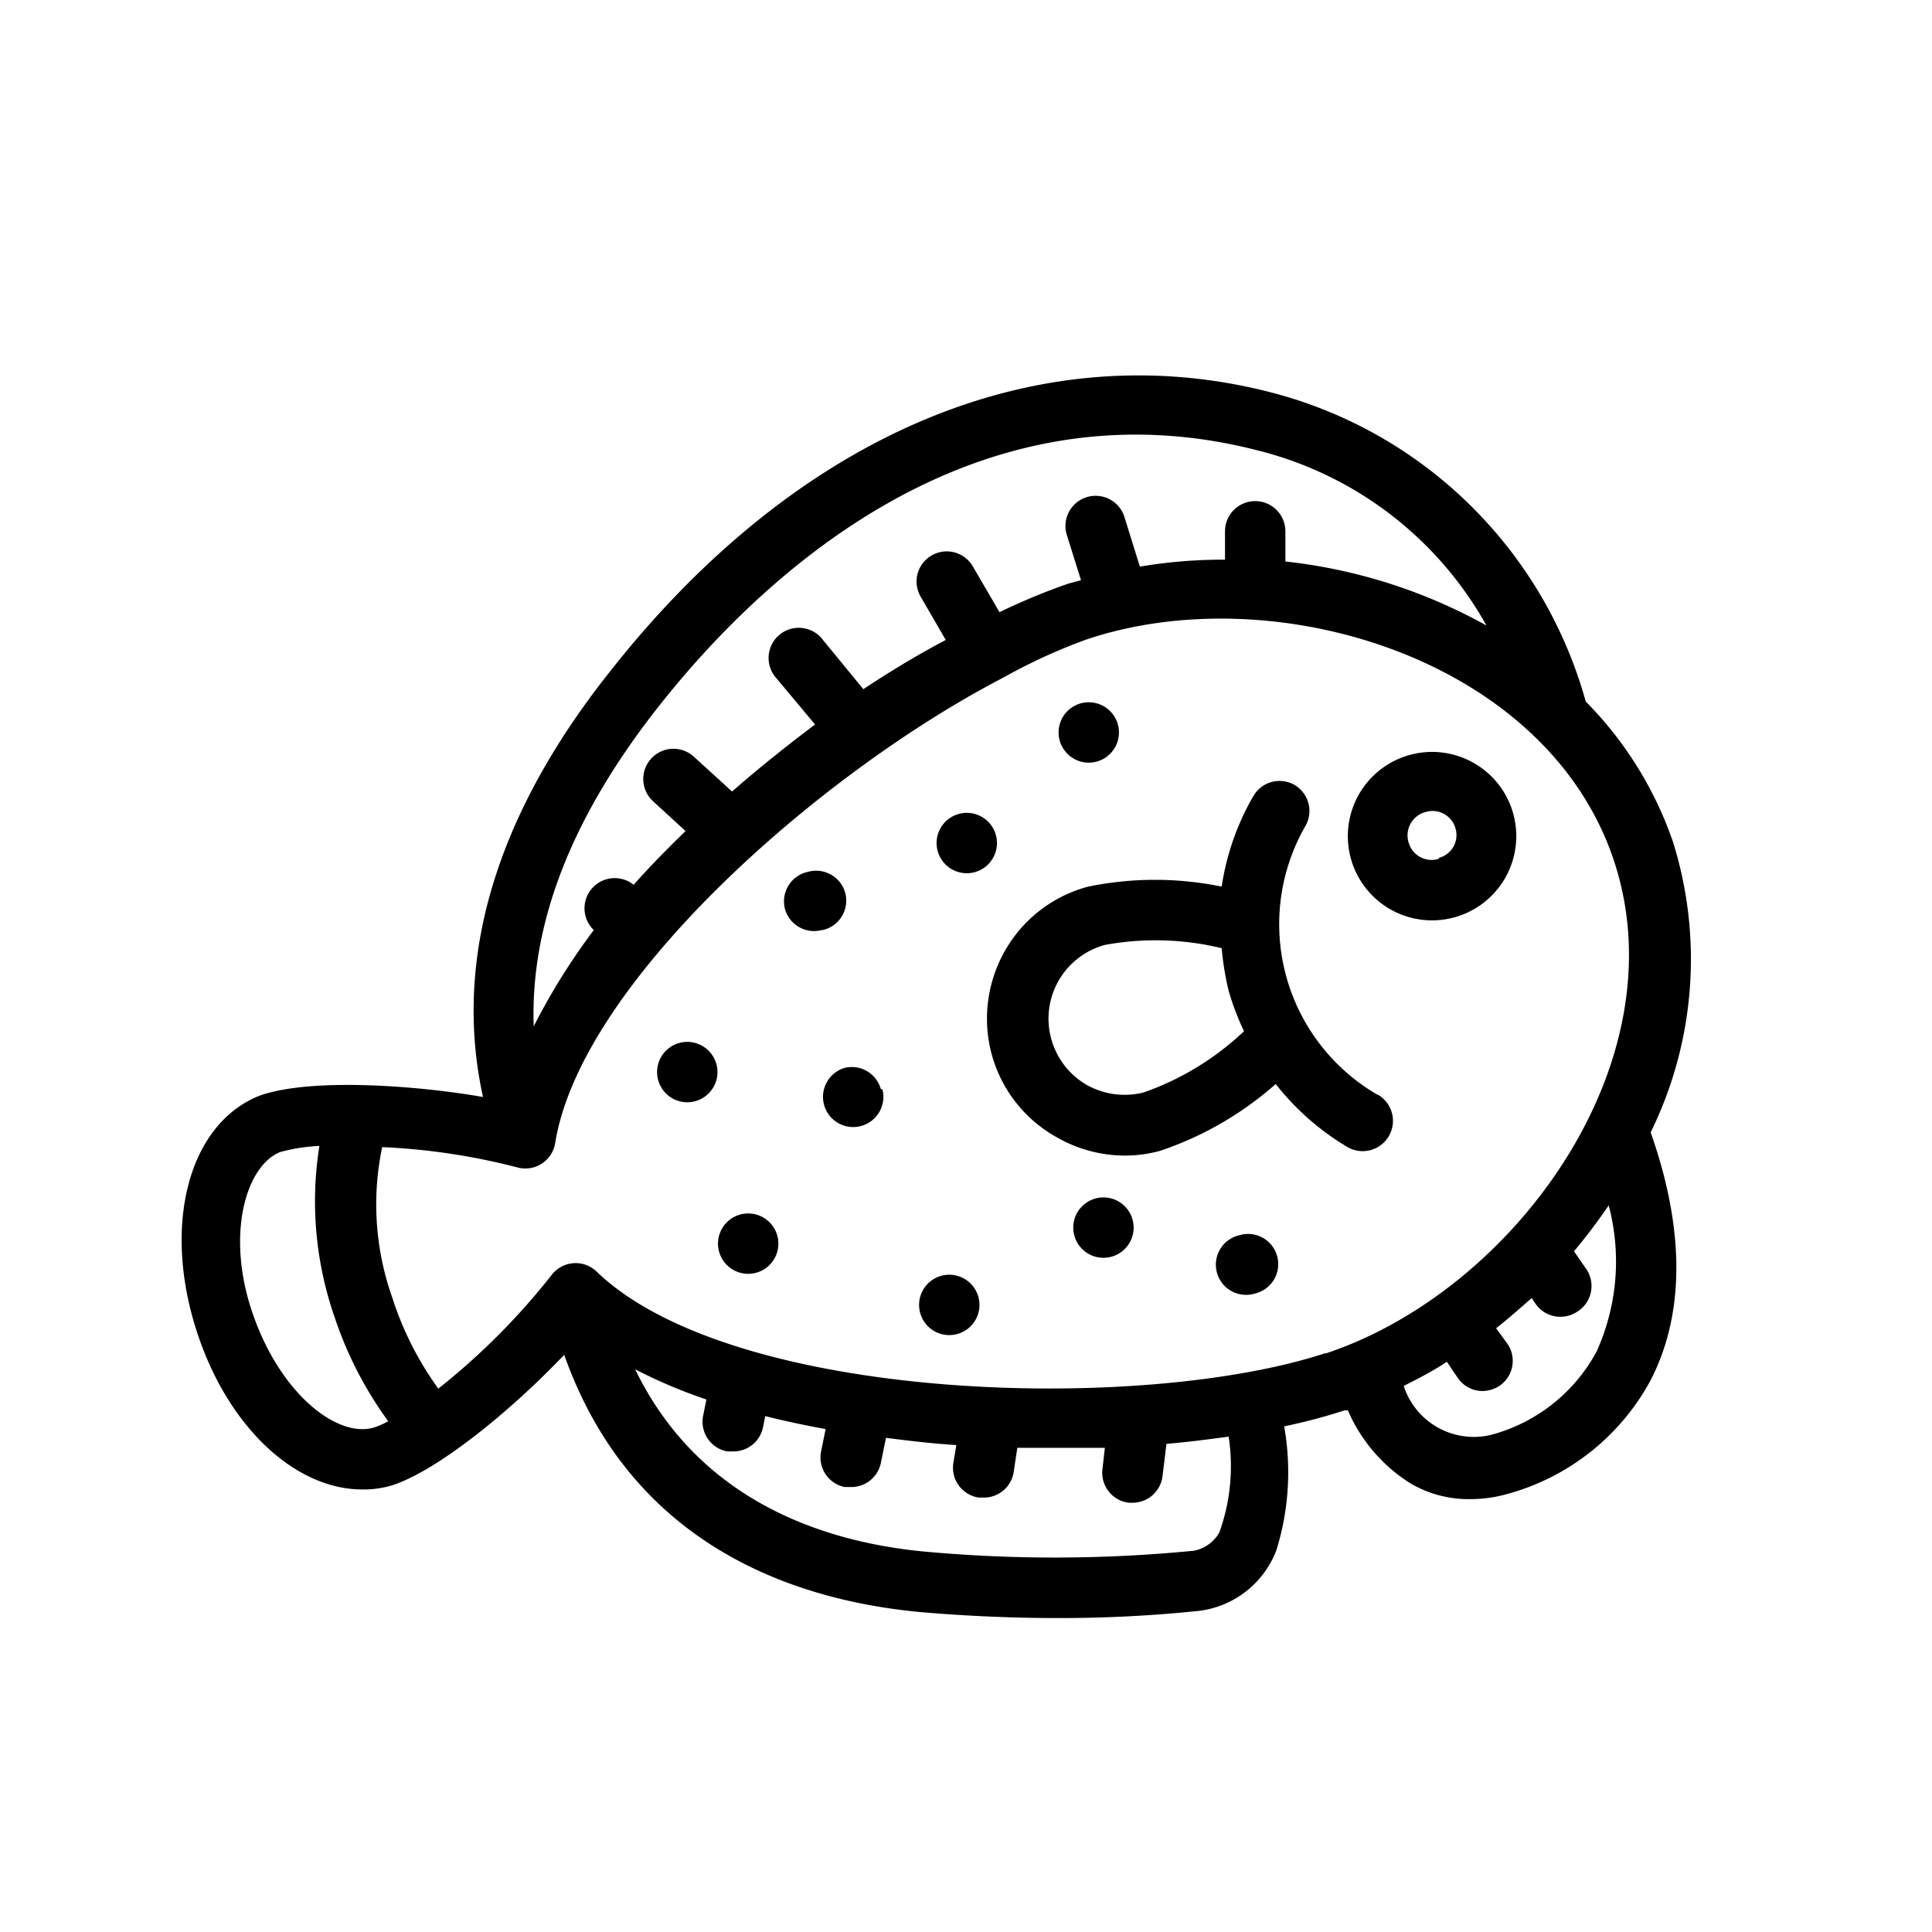
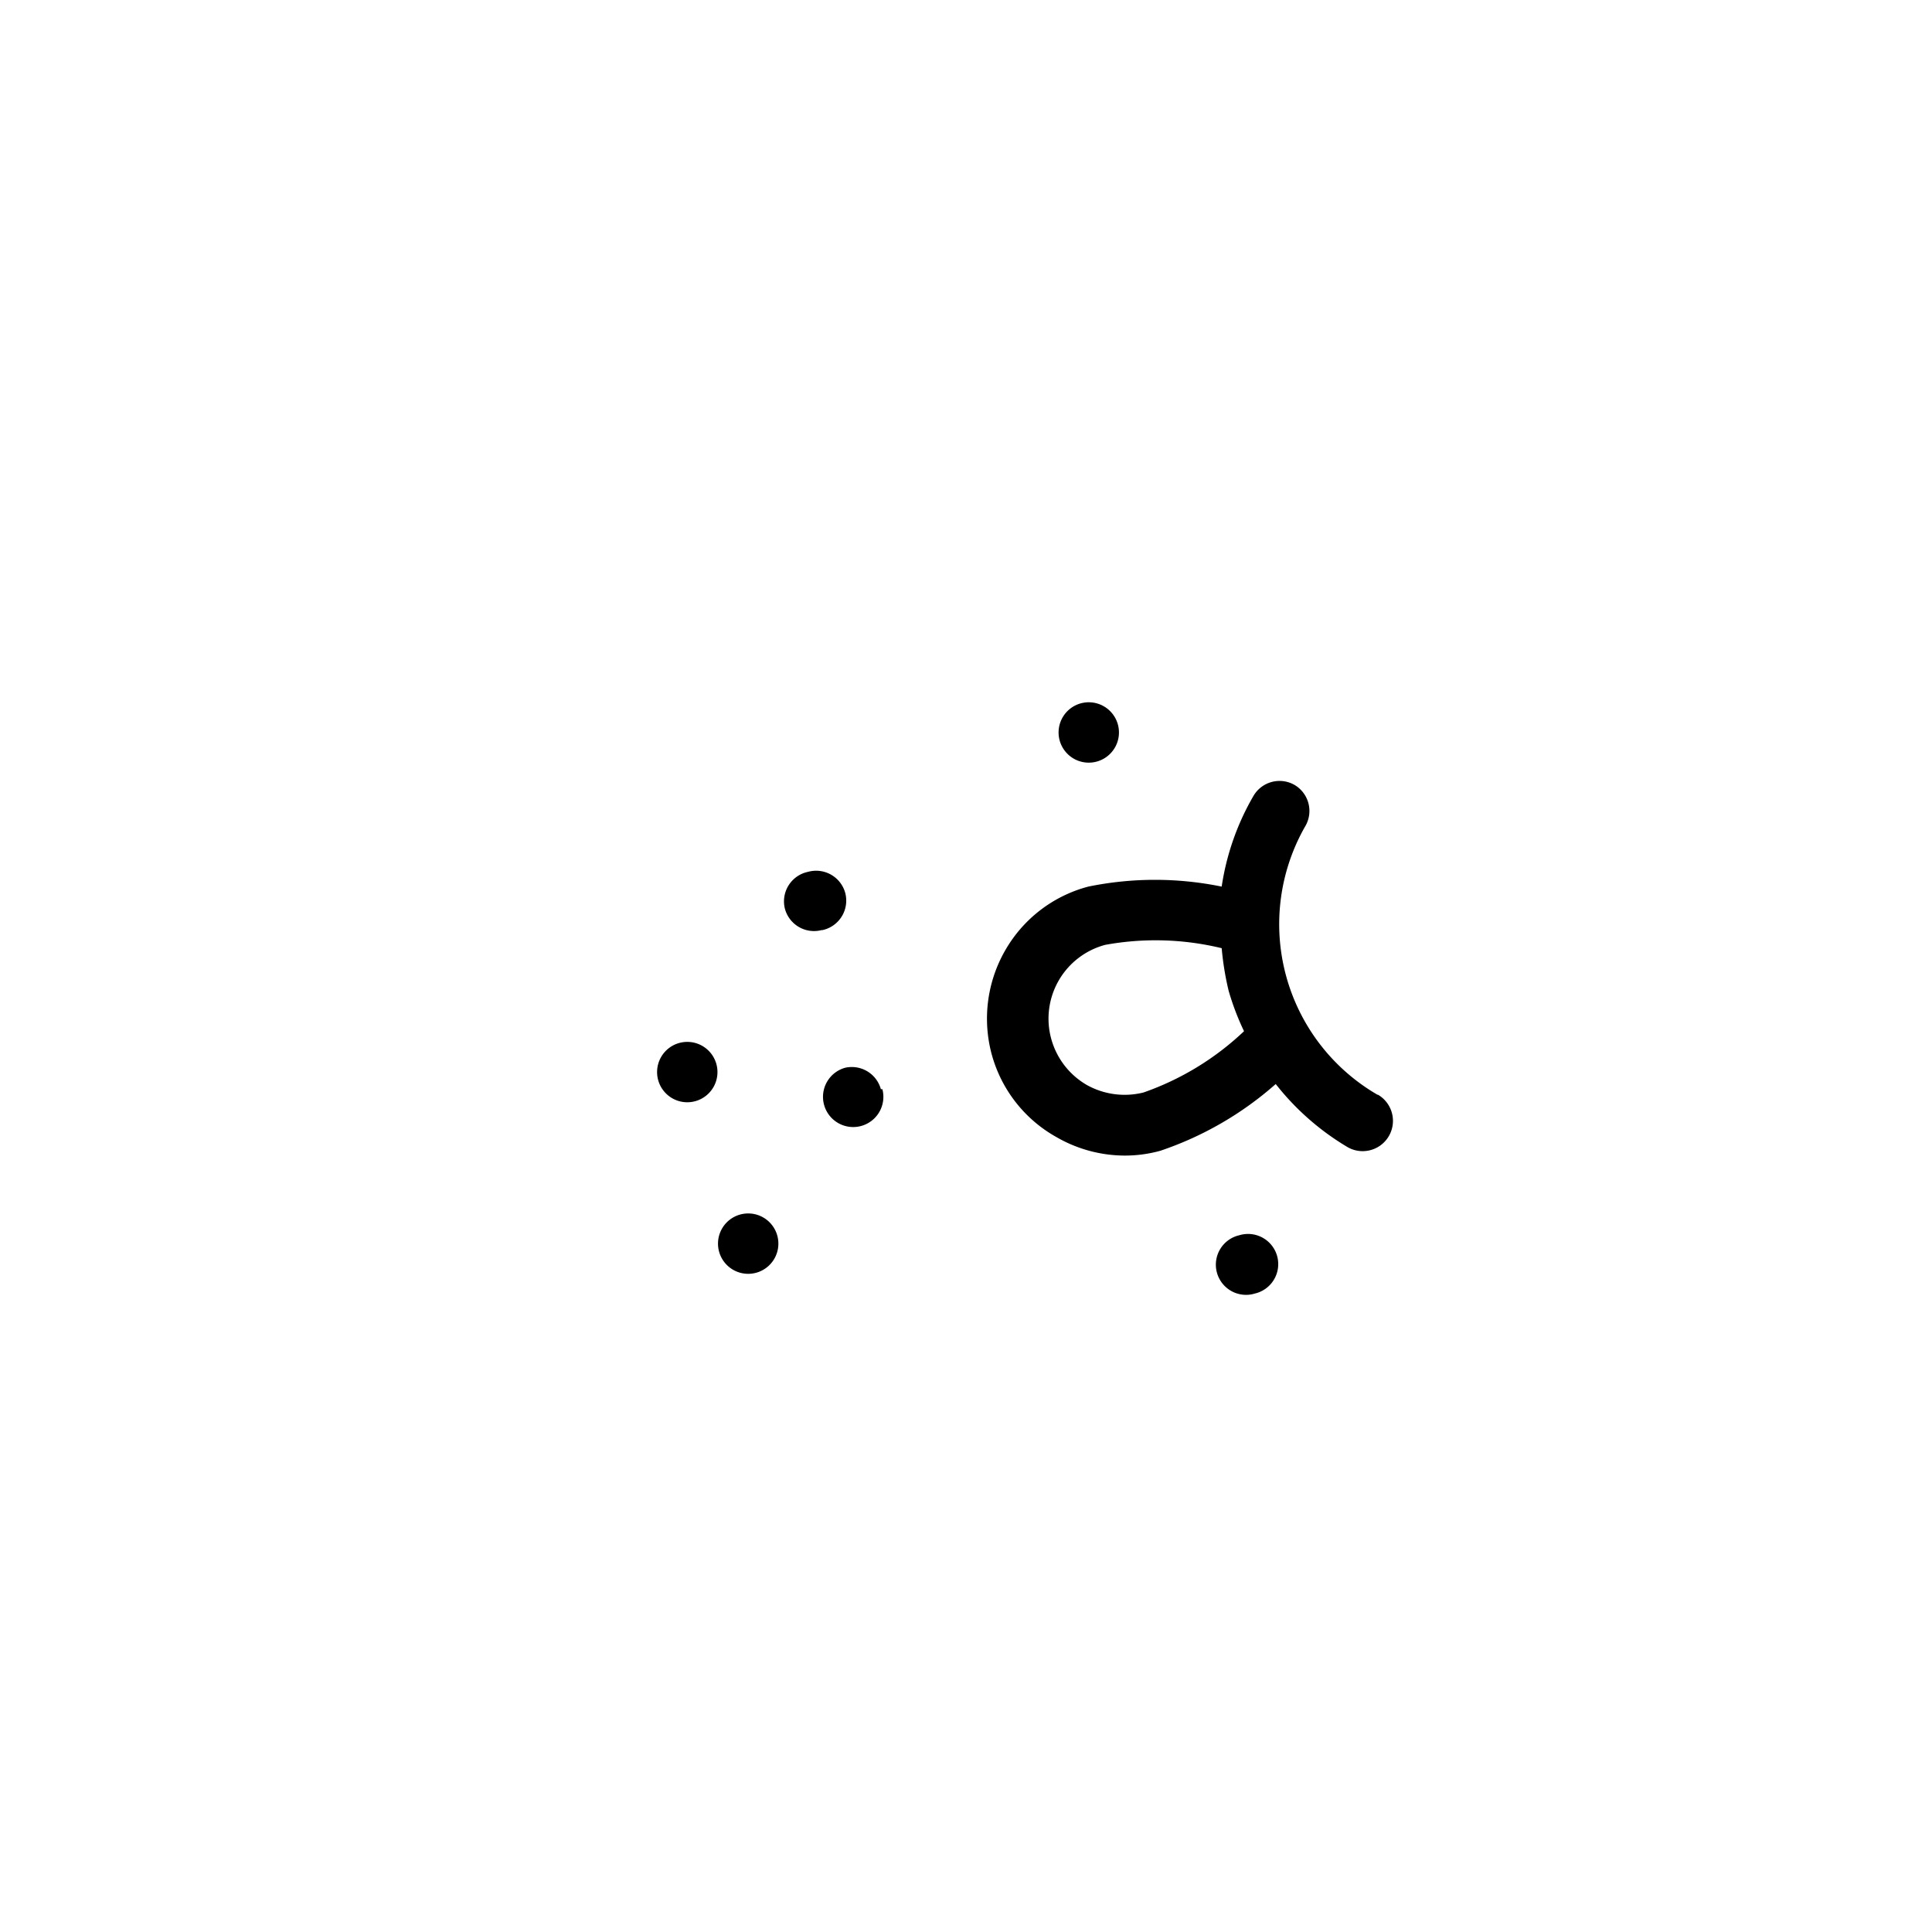
<svg xmlns="http://www.w3.org/2000/svg" viewBox="0 0 64 64">
  <g id="Flounder">
-     <path d="M12,49.34a3.27,3.27,0,0,0,1-.14c1.52-.5,3.93-2.47,5.69-4.32,2.25,6.35,7.68,8.18,12,8.54,1.48.12,2.93.18,4.34.18a44.57,44.57,0,0,0,4.71-.24,3.16,3.16,0,0,0,2.54-2,8.71,8.71,0,0,0,.26-4.11,18.64,18.64,0,0,0,2-.53l.11,0a5.36,5.36,0,0,0,2.06,2.41,3.78,3.78,0,0,0,2,.53,4.43,4.43,0,0,0,1.22-.17,7.69,7.69,0,0,0,4.75-3.77c1.14-2.22,1.13-5,0-8.21a13,13,0,0,0,.74-9.62,12.27,12.27,0,0,0-2.89-4.65A14.61,14.61,0,0,0,42.11,13c-7.73-2-15.69,1.38-21.86,9.19C16.41,27,15,31.79,16,36.34c-1.91-.34-5.54-.67-7.36-.06-2.39.91-3.29,4.3-2.1,7.89C7.57,47.29,9.79,49.34,12,49.34Zm28.39,1.43a1.24,1.24,0,0,1-.84.6,47.23,47.23,0,0,1-8.68.05c-3.45-.28-7.68-1.63-9.83-6.06a16.92,16.92,0,0,0,2.36,1l-.11.55a1,1,0,0,0,.8,1.17l.19,0a1,1,0,0,0,1-.82l.07-.35c.63.16,1.29.3,2,.43l-.15.74a1,1,0,0,0,.78,1.18l.2,0a1,1,0,0,0,1-.8l.17-.83c.77.1,1.54.19,2.33.24l-.1.6a1,1,0,0,0,.85,1.14h.15a1,1,0,0,0,1-.85l.12-.8c1,0,1.95,0,2.9,0l-.08.71a1,1,0,0,0,.87,1.11h.12a1,1,0,0,0,1-.88l.13-1.07c.71-.06,1.4-.15,2.06-.24A6.46,6.46,0,0,1,40.39,50.77Zm12.5-6a5.61,5.61,0,0,1-3.49,2.76,2.44,2.44,0,0,1-2.9-1.62c.48-.24,1-.51,1.43-.8l.35.52a1,1,0,0,0,.83.45,1.07,1.07,0,0,0,.56-.17,1,1,0,0,0,.27-1.39L49.56,44c.41-.32.8-.67,1.18-1l.12.18a1,1,0,0,0,.83.44,1,1,0,0,0,.56-.17A1,1,0,0,0,52.52,42l-.38-.55a18.93,18.93,0,0,0,1.15-1.52A7.24,7.24,0,0,1,52.89,44.77Zm-9,.06c-6.11,2-19.63,1.63-24.13-2.71a1,1,0,0,0-1.49.12A22.68,22.68,0,0,1,14.52,46,10.63,10.63,0,0,1,13,43a9.24,9.24,0,0,1-.34-5,21.52,21.52,0,0,1,4.47.67,1,1,0,0,0,1.26-.8c.85-5.3,8.75-12.26,14.84-15.42h0A18.68,18.68,0,0,1,36,21.18c6.25-2.09,15.24.65,17.46,7.32S50.18,42.75,43.93,44.83ZM21.82,23.4c3.32-4.21,10.32-10.91,19.8-8.49a12,12,0,0,1,7.62,5.81,17.64,17.64,0,0,0-6.66-2.12l0-1a1,1,0,0,0-1-1h0a1,1,0,0,0-1,1l0,.94a16.51,16.51,0,0,0-2.82.23l-.52-1.67a1,1,0,0,0-1.91.59l.48,1.53-.41.11a20.75,20.75,0,0,0-2.29.95l-.88-1.51a1,1,0,0,0-1.37-.37,1,1,0,0,0-.36,1.37l.83,1.43Q30,21.9,28.6,22.83l-1.33-1.62a1,1,0,1,0-1.54,1.27L27,24c-.93.7-1.86,1.44-2.75,2.22L23,25.08a1,1,0,0,0-1.38,1.45l1.09,1c-.6.58-1.18,1.17-1.72,1.78h0a1,1,0,0,0-1.32,1.5l0,0A21.46,21.46,0,0,0,17.68,34C17.56,30.59,18.94,27.05,21.82,23.4ZM9.29,38.16a6,6,0,0,1,1.29-.2,11.67,11.67,0,0,0,.5,5.66,12.57,12.57,0,0,0,1.78,3.46,2.7,2.7,0,0,1-.48.21c-1.19.35-3.07-1.08-4-3.75S8.17,38.59,9.29,38.16Z" />
    <path d="M45.64,36.27a6.53,6.53,0,0,1-2.39-8.92A1,1,0,0,0,42.88,26a1,1,0,0,0-1.36.37,8.45,8.45,0,0,0-1.05,3,11,11,0,0,0-4.42,0,4.49,4.49,0,0,0-2.75,2.11,4.54,4.54,0,0,0-.45,3.44A4.49,4.49,0,0,0,35,37.67a4.54,4.54,0,0,0,2.26.61,4.41,4.41,0,0,0,1.18-.16,11.15,11.15,0,0,0,3.82-2.21A8.6,8.6,0,0,0,44.64,38a1,1,0,1,0,1-1.74Zm-7.76-.08A2.57,2.57,0,0,1,36,35.94a2.54,2.54,0,0,1-1.18-1.54,2.53,2.53,0,0,1,1.79-3.1,9.29,9.29,0,0,1,3.86.11,9.64,9.64,0,0,0,.23,1.41,8.62,8.62,0,0,0,.51,1.34A9.28,9.28,0,0,1,37.88,36.19Z" />
-     <path d="M46.73,25a2.79,2.79,0,1,0,3.41,2A2.79,2.79,0,0,0,46.73,25Zm.93,3.45a.79.79,0,0,1-1-.55.8.8,0,0,1,.56-1,.79.79,0,0,1,1,.56h0A.78.78,0,0,1,47.66,28.42Z" />
-     <path d="M33,27.7a1,1,0,1,0-1.93.52h0A1,1,0,0,0,33,27.7Z" />
    <path d="M36.36,25.22a1,1,0,0,0-.52-1.93,1,1,0,1,0,.52,1.93Z" />
    <path d="M27.25,30.81A1,1,0,0,0,28,29.58a1,1,0,0,0-1.23-.7h0A1,1,0,0,0,26,30.1a1,1,0,0,0,1.22.71Z" />
    <path d="M29.18,36.08A1,1,0,0,0,28,35.37h0a1,1,0,1,0,1.23.71Z" />
    <path d="M41.05,40.92a1,1,0,1,0,.52,1.93h0a1,1,0,1,0-.52-1.93Z" />
-     <path d="M36.26,39.71h0a1,1,0,0,0,.52,1.93,1,1,0,1,0-.52-1.93Z" />
-     <path d="M32.42,43a1,1,0,1,0-1.93.52h0A1,1,0,0,0,32.42,43Z" />
    <path d="M24.53,40.23a1,1,0,0,0-.71,1.23h0a1,1,0,1,0,.71-1.23Z" />
    <path d="M22.54,34.54a1,1,0,1,0,.52,1.93h0a1,1,0,0,0-.52-1.93Z" />
  </g>
</svg>